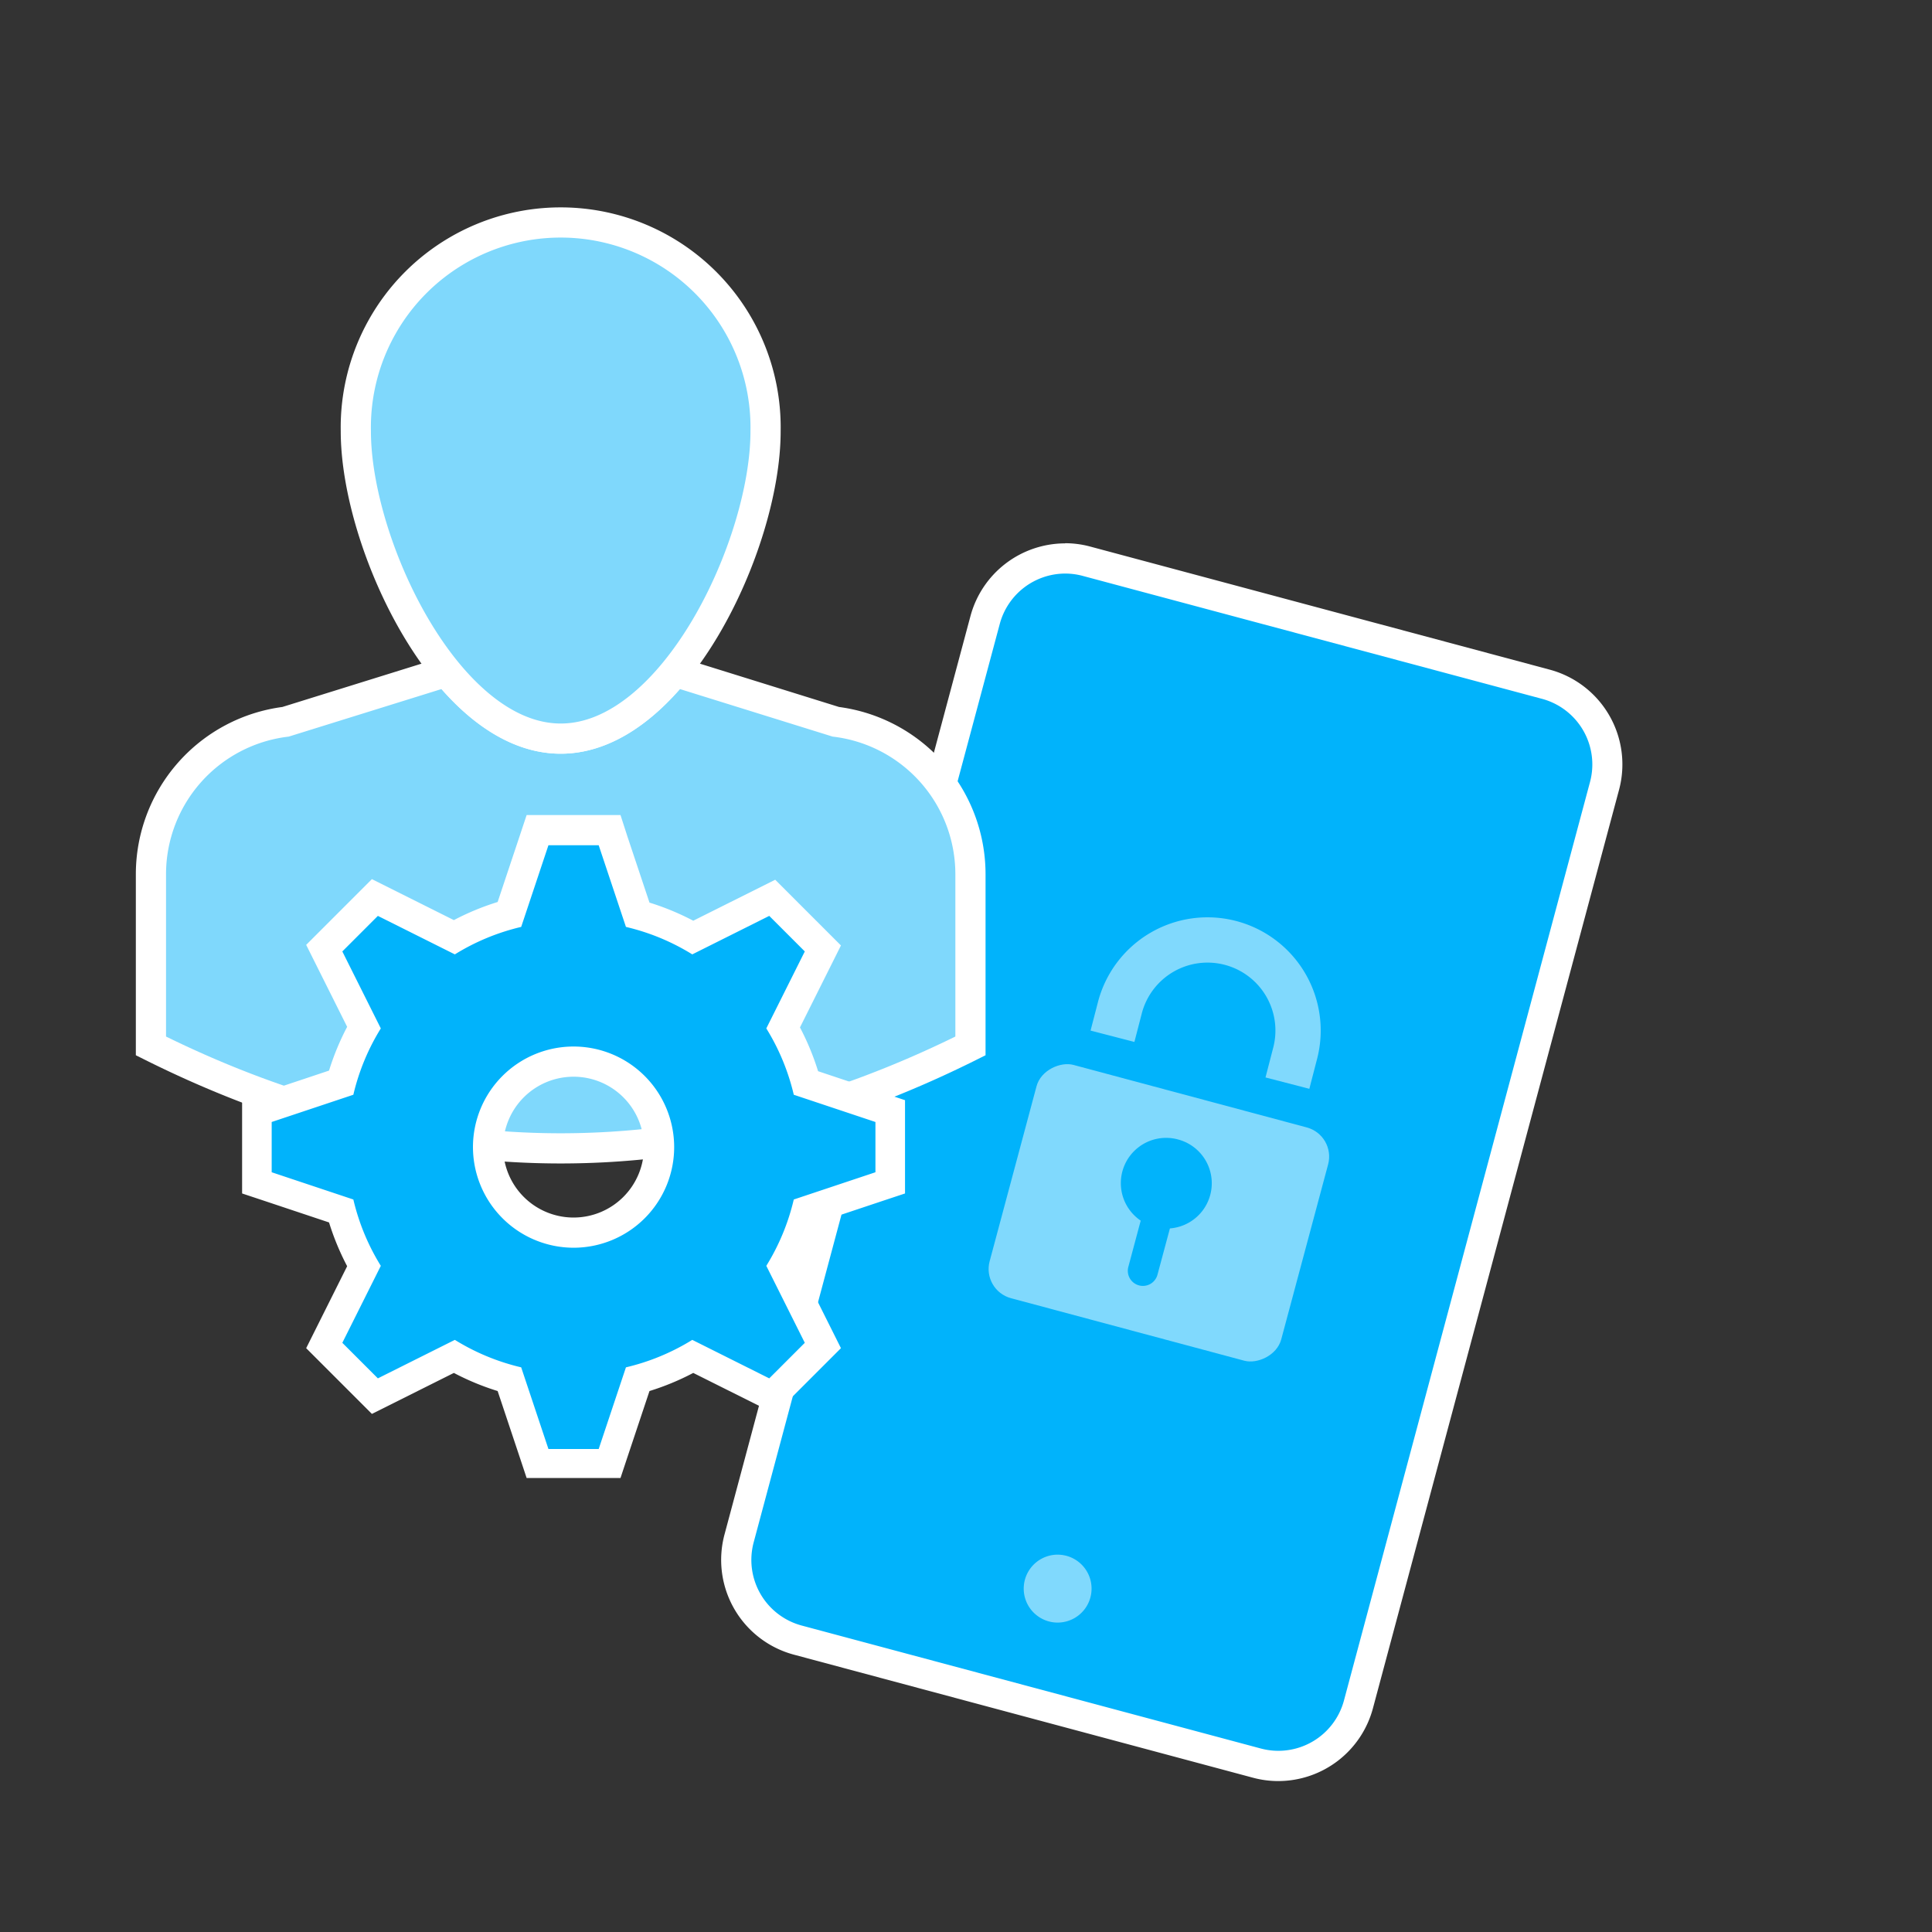
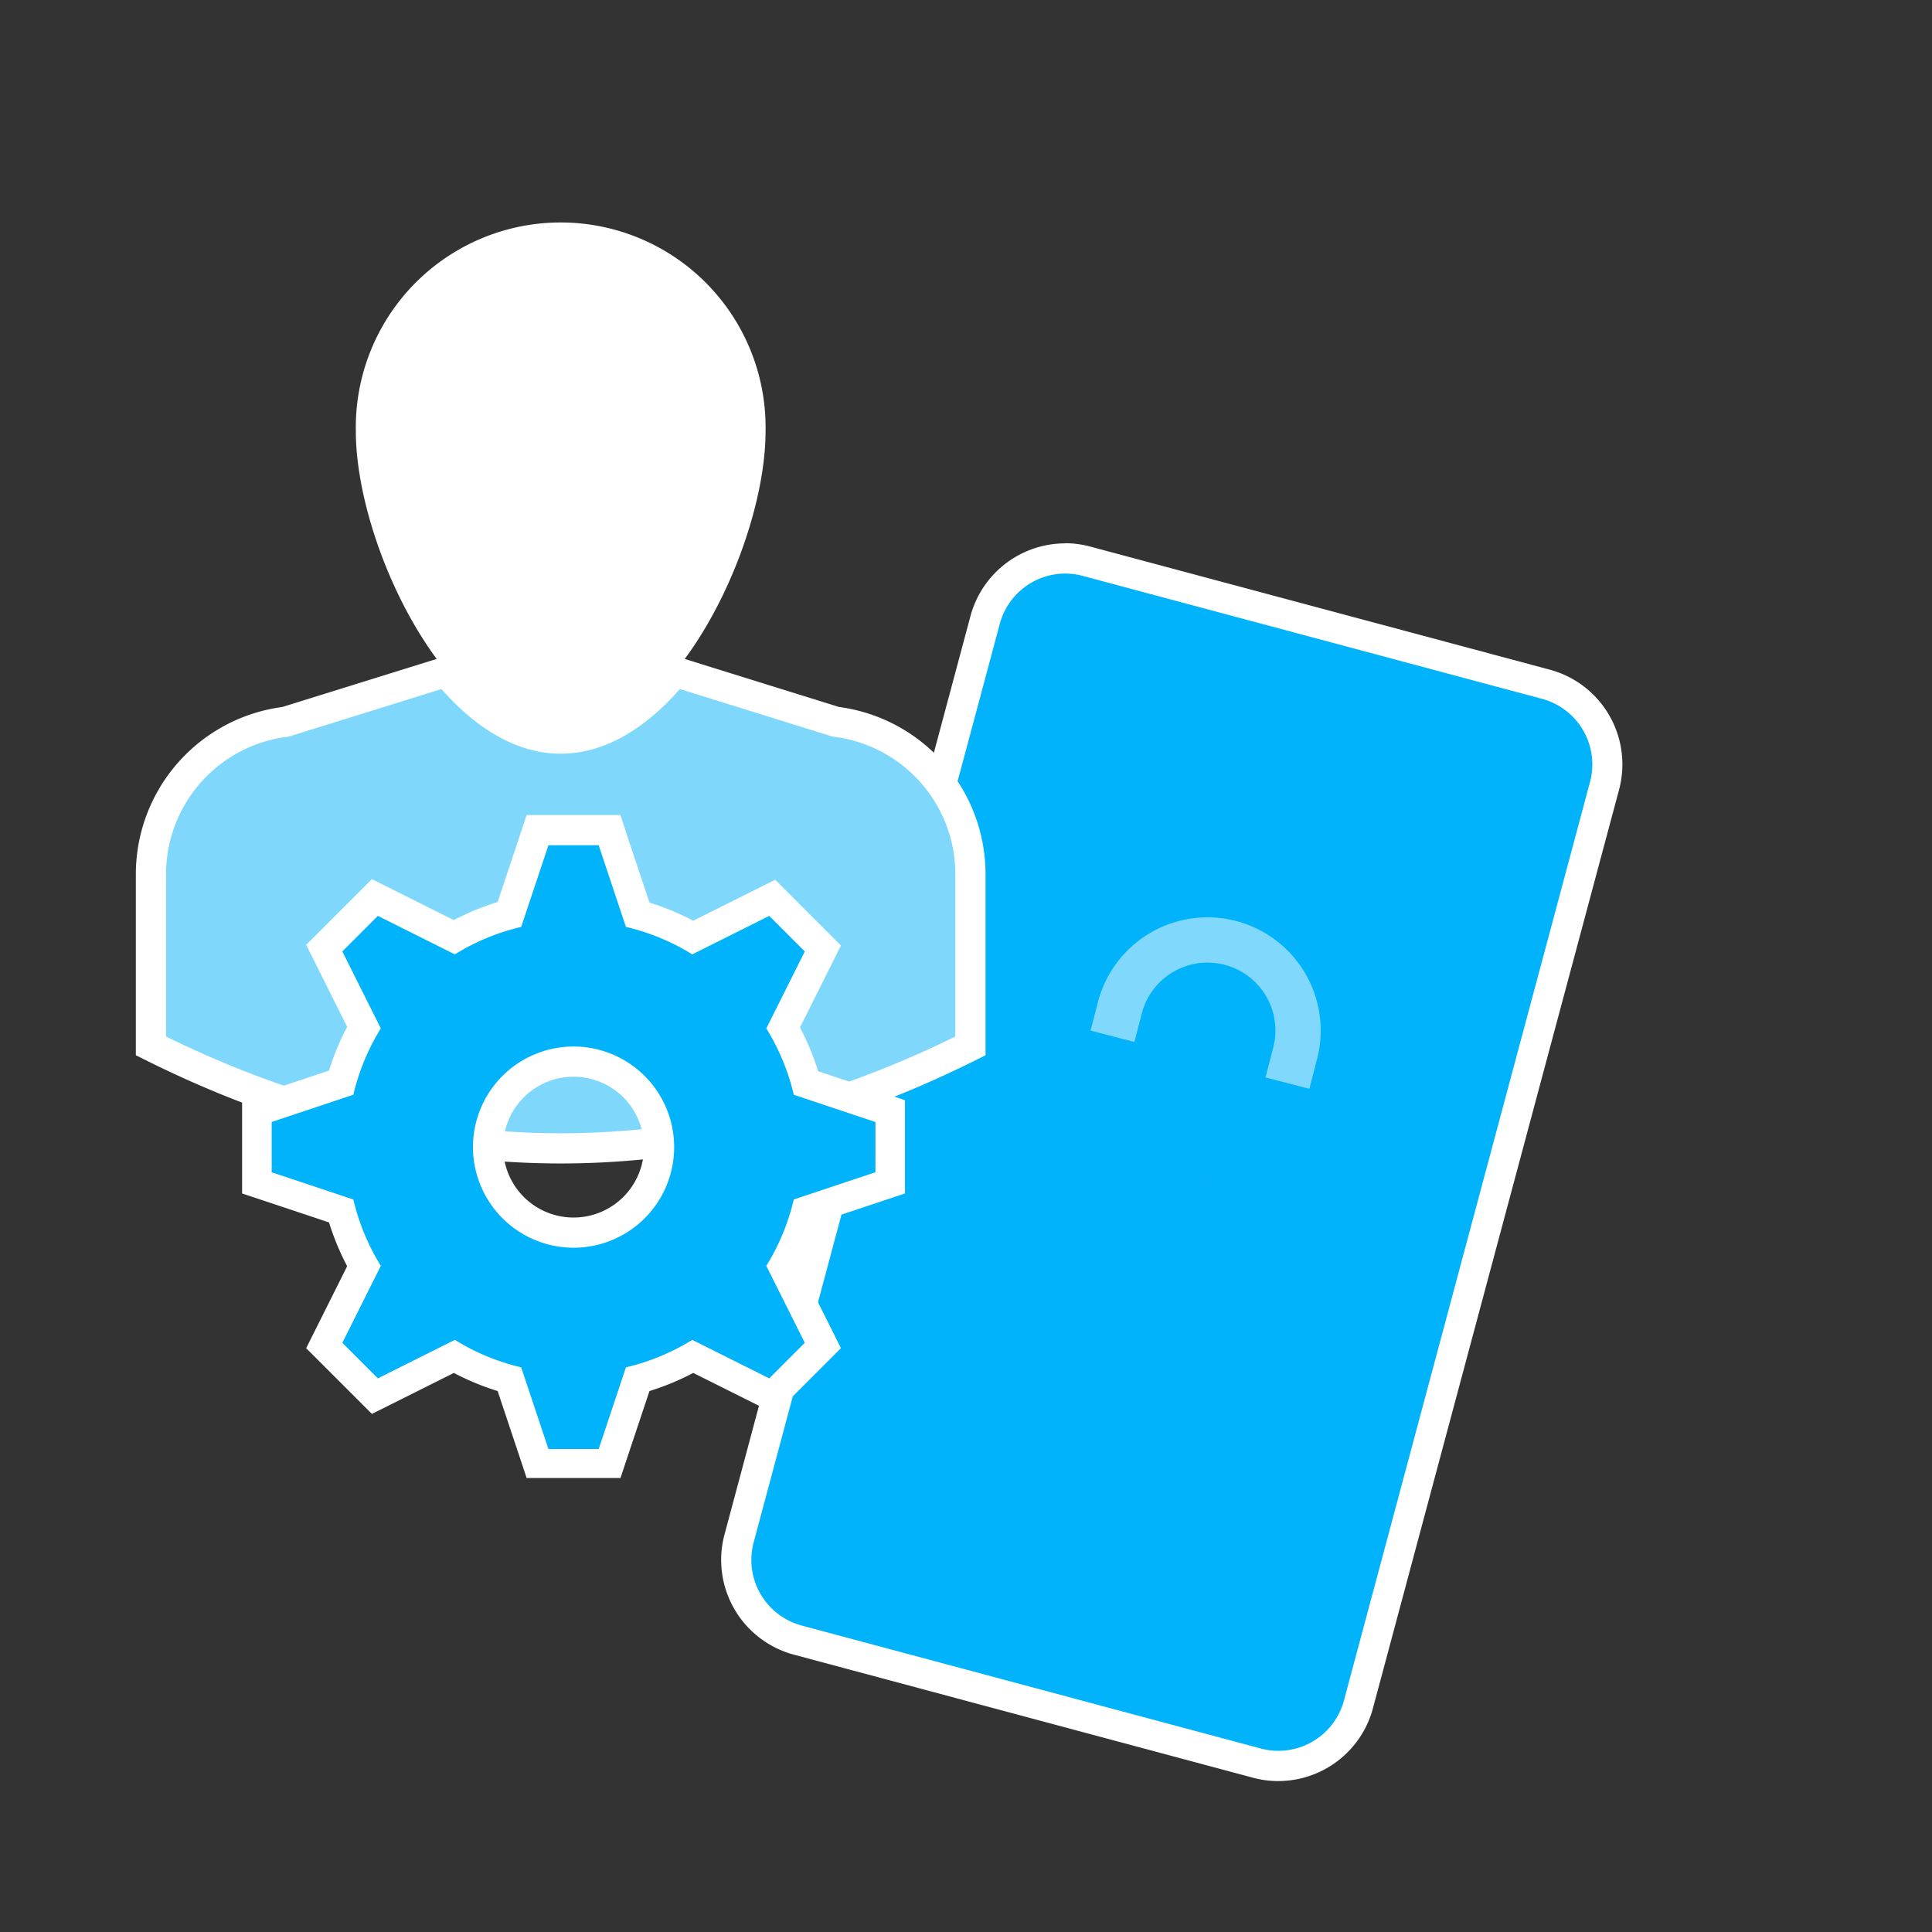
<svg xmlns="http://www.w3.org/2000/svg" id="Layer_1" data-name="Layer 1" viewBox="0 0 256 256">
  <rect x="0" y="0" width="256" height="256" fill="#333333" stroke="none" />
  <defs>
    <style>.cls-1,.cls-6{fill:#01b3fb;}.cls-2,.cls-3{fill:#fff;}.cls-3,.cls-4{opacity:0.5;}.cls-5{fill:none;stroke-width:6px;}.cls-5,.cls-6{stroke:#fff;stroke-miterlimit:10;}.cls-6{fill-opacity:0.5;stroke-width:4px;}</style>
  </defs>
  <g id="Admin_MFA" data-name="Admin MFA">
    <path class="cls-1" d="M169.39,234a11,11,0,0,1-2.85-.38l-60.85-16.3a11,11,0,0,1-7.78-13.47L130.52,82.14A11,11,0,0,1,144,74.36l60.85,16.31a11,11,0,0,1,7.78,13.47L180,225.84A11,11,0,0,1,169.39,234Z" />
    <path class="cls-2" d="M141.14,76a8.94,8.94,0,0,1,2.33.31L204.33,92.6a9,9,0,0,1,6.36,11L178.08,225.33a9,9,0,0,1-11,6.36l-60.86-16.3a9,9,0,0,1-6.36-11l32.61-121.7A9,9,0,0,1,141.14,76m0-4h0a13,13,0,0,0-12.55,9.64L96,203.33a13,13,0,0,0,9.19,15.92L166,235.55a12.84,12.84,0,0,0,3.37.45,13,13,0,0,0,12.55-9.64l32.61-121.7a13,13,0,0,0-9.19-15.93l-60.85-16.3a12.84,12.84,0,0,0-3.37-.45Z" />
    <circle class="cls-1" cx="140.12" cy="210.5" r="4.5" />
-     <path class="cls-3" d="M140.12,206a4.5,4.5,0,0,0-1.16,8.84,4.29,4.29,0,0,0,1.17.16,4.5,4.5,0,0,0,1.16-8.85,4.69,4.69,0,0,0-1.17-.15Z" />
    <g class="cls-4">
-       <rect class="cls-2" x="137.56" y="140.7" width="32" height="40" rx="4" transform="translate(-41.41 267.44) rotate(-75)" />
      <path class="cls-5" d="M147.41,137.31l1-3.86a12,12,0,0,1,14.7-8.49h0a12,12,0,0,1,8.48,14.7l-1,3.86" />
      <path class="cls-1" d="M156.15,151a6,6,0,0,0-5,10.74l-1.64,6.13a2,2,0,0,0,1.41,2.45,1.91,1.91,0,0,0,.52.07,2,2,0,0,0,1.93-1.48l1.65-6.14A6,6,0,0,0,156.15,151Z" />
    </g>
    <path class="cls-2" d="M110.75,95.64,89.42,89c-4.32,5.28-9.53,8.87-15.12,8.87S63.49,94.28,59.17,89L37.84,95.64A20.36,20.36,0,0,0,20,115.84v22.75q54.3,27.15,108.59,0V115.84A20.36,20.36,0,0,0,110.75,95.64Z" />
    <path class="cls-2" d="M101.44,57.15c0,15-12.15,40.72-27.14,40.72S47.15,72.14,47.15,57.15a27.15,27.15,0,1,1,54.29,0Z" />
    <path class="cls-6" d="M110.75,95.64,89.42,89c-4.32,5.28-9.53,8.87-15.12,8.87S63.49,94.28,59.17,89L37.84,95.64A20.36,20.36,0,0,0,20,115.84v22.75q54.3,27.15,108.59,0V115.84A20.36,20.36,0,0,0,110.75,95.64Z" />
-     <path class="cls-6" d="M101.44,57.15c0,15-12.15,40.72-27.14,40.72S47.15,72.14,47.15,57.15a27.15,27.15,0,1,1,54.29,0Z" />
-     <path class="cls-2" d="M116,155.33v-6.66l-10.82-3.61a29.49,29.49,0,0,0-3.64-8.79l5.1-10.2-4.71-4.71-10.2,5.1a29.49,29.49,0,0,0-8.79-3.64L79.33,112H72.67l-3.61,10.82a29.49,29.49,0,0,0-8.79,3.64l-10.2-5.1-4.71,4.71,5.1,10.2a29.49,29.49,0,0,0-3.64,8.79L36,148.67v6.66l10.82,3.61a29.49,29.49,0,0,0,3.64,8.79l-5.1,10.2,4.71,4.71,10.2-5.1a29.49,29.49,0,0,0,8.79,3.64L72.67,192h6.66l3.61-10.82a29.49,29.49,0,0,0,8.79-3.64l10.2,5.1,4.71-4.71-5.1-10.2a29.49,29.49,0,0,0,3.64-8.79ZM89.33,152A13.33,13.33,0,1,1,76,138.67,13.35,13.35,0,0,1,89.33,152Z" />
+     <path class="cls-2" d="M116,155.33v-6.66l-10.82-3.61a29.49,29.49,0,0,0-3.64-8.79l5.1-10.2-4.71-4.71-10.2,5.1L79.33,112H72.67l-3.61,10.82a29.49,29.49,0,0,0-8.79,3.64l-10.2-5.1-4.71,4.71,5.1,10.2a29.49,29.49,0,0,0-3.64,8.79L36,148.67v6.66l10.82,3.61a29.49,29.49,0,0,0,3.64,8.79l-5.1,10.2,4.71,4.71,10.2-5.1a29.49,29.49,0,0,0,8.79,3.64L72.67,192h6.66l3.61-10.82a29.49,29.49,0,0,0,8.79-3.64l10.2,5.1,4.71-4.71-5.1-10.2a29.49,29.49,0,0,0,3.64-8.79ZM89.33,152A13.33,13.33,0,1,1,76,138.67,13.35,13.35,0,0,1,89.33,152Z" />
    <path class="cls-1" d="M71.23,194l-3.72-11.15a31.5,31.5,0,0,1-7.32-3l-10.51,5.25-6.75-6.75,5.25-10.51a31.5,31.5,0,0,1-3-7.32L34,156.77v-9.54l11.15-3.72a31.5,31.5,0,0,1,3-7.32l-5.25-10.51,6.75-6.75,10.51,5.25a31.5,31.5,0,0,1,7.32-3L71.23,110h9.54l3.72,11.15a31.5,31.5,0,0,1,7.32,3l10.51-5.25,6.75,6.75-5.25,10.51a31.5,31.5,0,0,1,3,7.32L118,147.23v9.54l-11.15,3.72a31.5,31.5,0,0,1-3,7.32l5.25,10.51-6.75,6.75-10.51-5.25a31.5,31.5,0,0,1-7.32,3L80.77,194ZM76,140.67A11.33,11.33,0,1,0,87.33,152,11.34,11.34,0,0,0,76,140.67Z" />
    <path class="cls-2" d="M79.33,112l3.61,10.82a29.49,29.49,0,0,1,8.79,3.64l10.2-5.1,4.71,4.71-5.1,10.2a29.49,29.49,0,0,1,3.64,8.79L116,148.67v6.66l-10.82,3.61a29.49,29.49,0,0,1-3.64,8.79l5.1,10.2-4.71,4.71-10.2-5.1a29.49,29.49,0,0,1-8.79,3.64L79.33,192H72.67l-3.61-10.82a29.49,29.49,0,0,1-8.79-3.64l-10.2,5.1-4.71-4.71,5.1-10.2a29.49,29.49,0,0,1-3.64-8.79L36,155.33v-6.66l10.82-3.61a29.49,29.49,0,0,1,3.64-8.79l-5.1-10.2,4.71-4.71,10.2,5.1a29.49,29.49,0,0,1,8.79-3.64L72.67,112h6.66M76,165.33A13.33,13.33,0,1,0,62.67,152,13.35,13.35,0,0,0,76,165.33M82.22,108H69.78l-.91,2.74-2.93,8.78a34.08,34.08,0,0,0-5.8,2.4l-8.28-4.14-2.58-1.29-2,2-4.71,4.71-2,2,1.29,2.58,4.14,8.28a34.08,34.08,0,0,0-2.4,5.8l-8.78,2.93-2.74.91v12.44l2.74.91,8.78,2.93a34.08,34.08,0,0,0,2.4,5.8l-4.14,8.28-1.29,2.58,2,2,4.71,4.71,2,2,2.58-1.29,8.28-4.14a34.08,34.08,0,0,0,5.8,2.4l2.93,8.78.91,2.74H82.22l.91-2.74,2.93-8.78a34.08,34.08,0,0,0,5.8-2.4l8.28,4.14,2.58,1.29,2-2,4.71-4.71,2-2-1.29-2.58-4.14-8.28a34.08,34.08,0,0,0,2.4-5.8l8.78-2.93,2.74-.91V145.78l-2.74-.91-8.78-2.93a34.08,34.08,0,0,0-2.4-5.8l4.14-8.28,1.29-2.58-2-2-4.71-4.71-2-2-2.58,1.29-8.28,4.14a34.08,34.08,0,0,0-5.8-2.4l-2.93-8.78L82.22,108ZM76,161.33A9.33,9.33,0,1,1,85.33,152,9.33,9.33,0,0,1,76,161.33Z" />
  </g>
</svg>